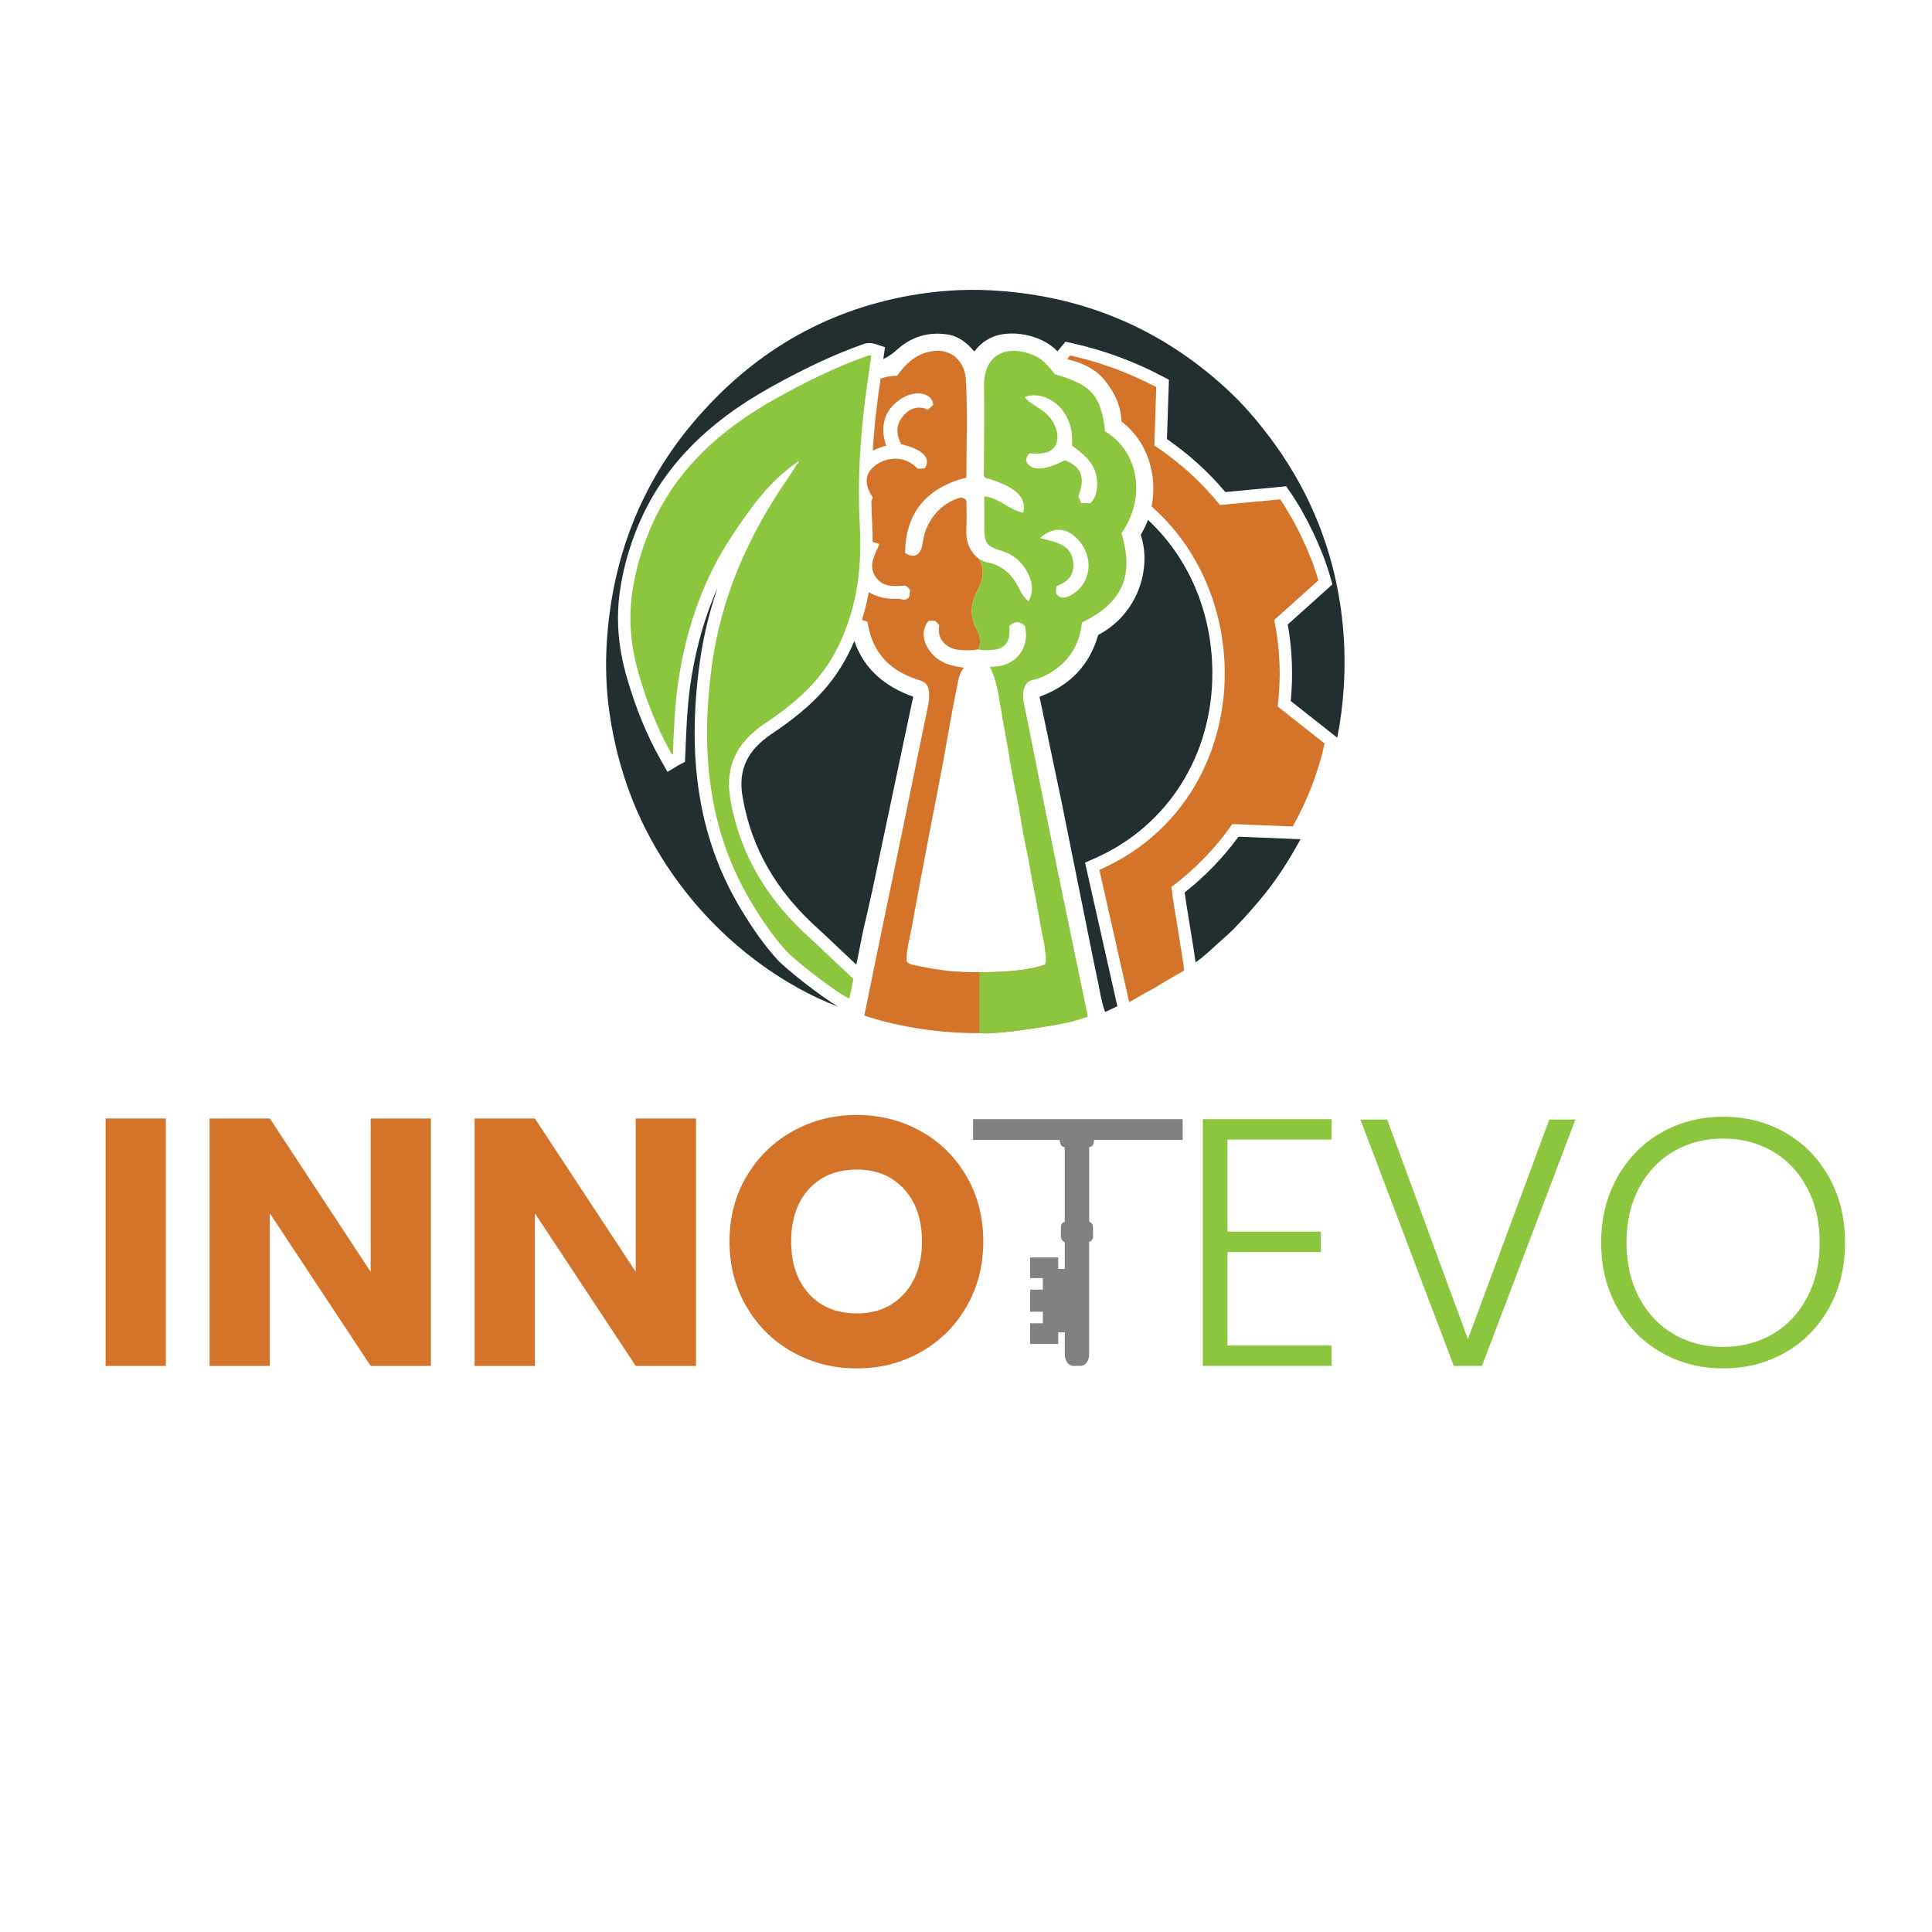
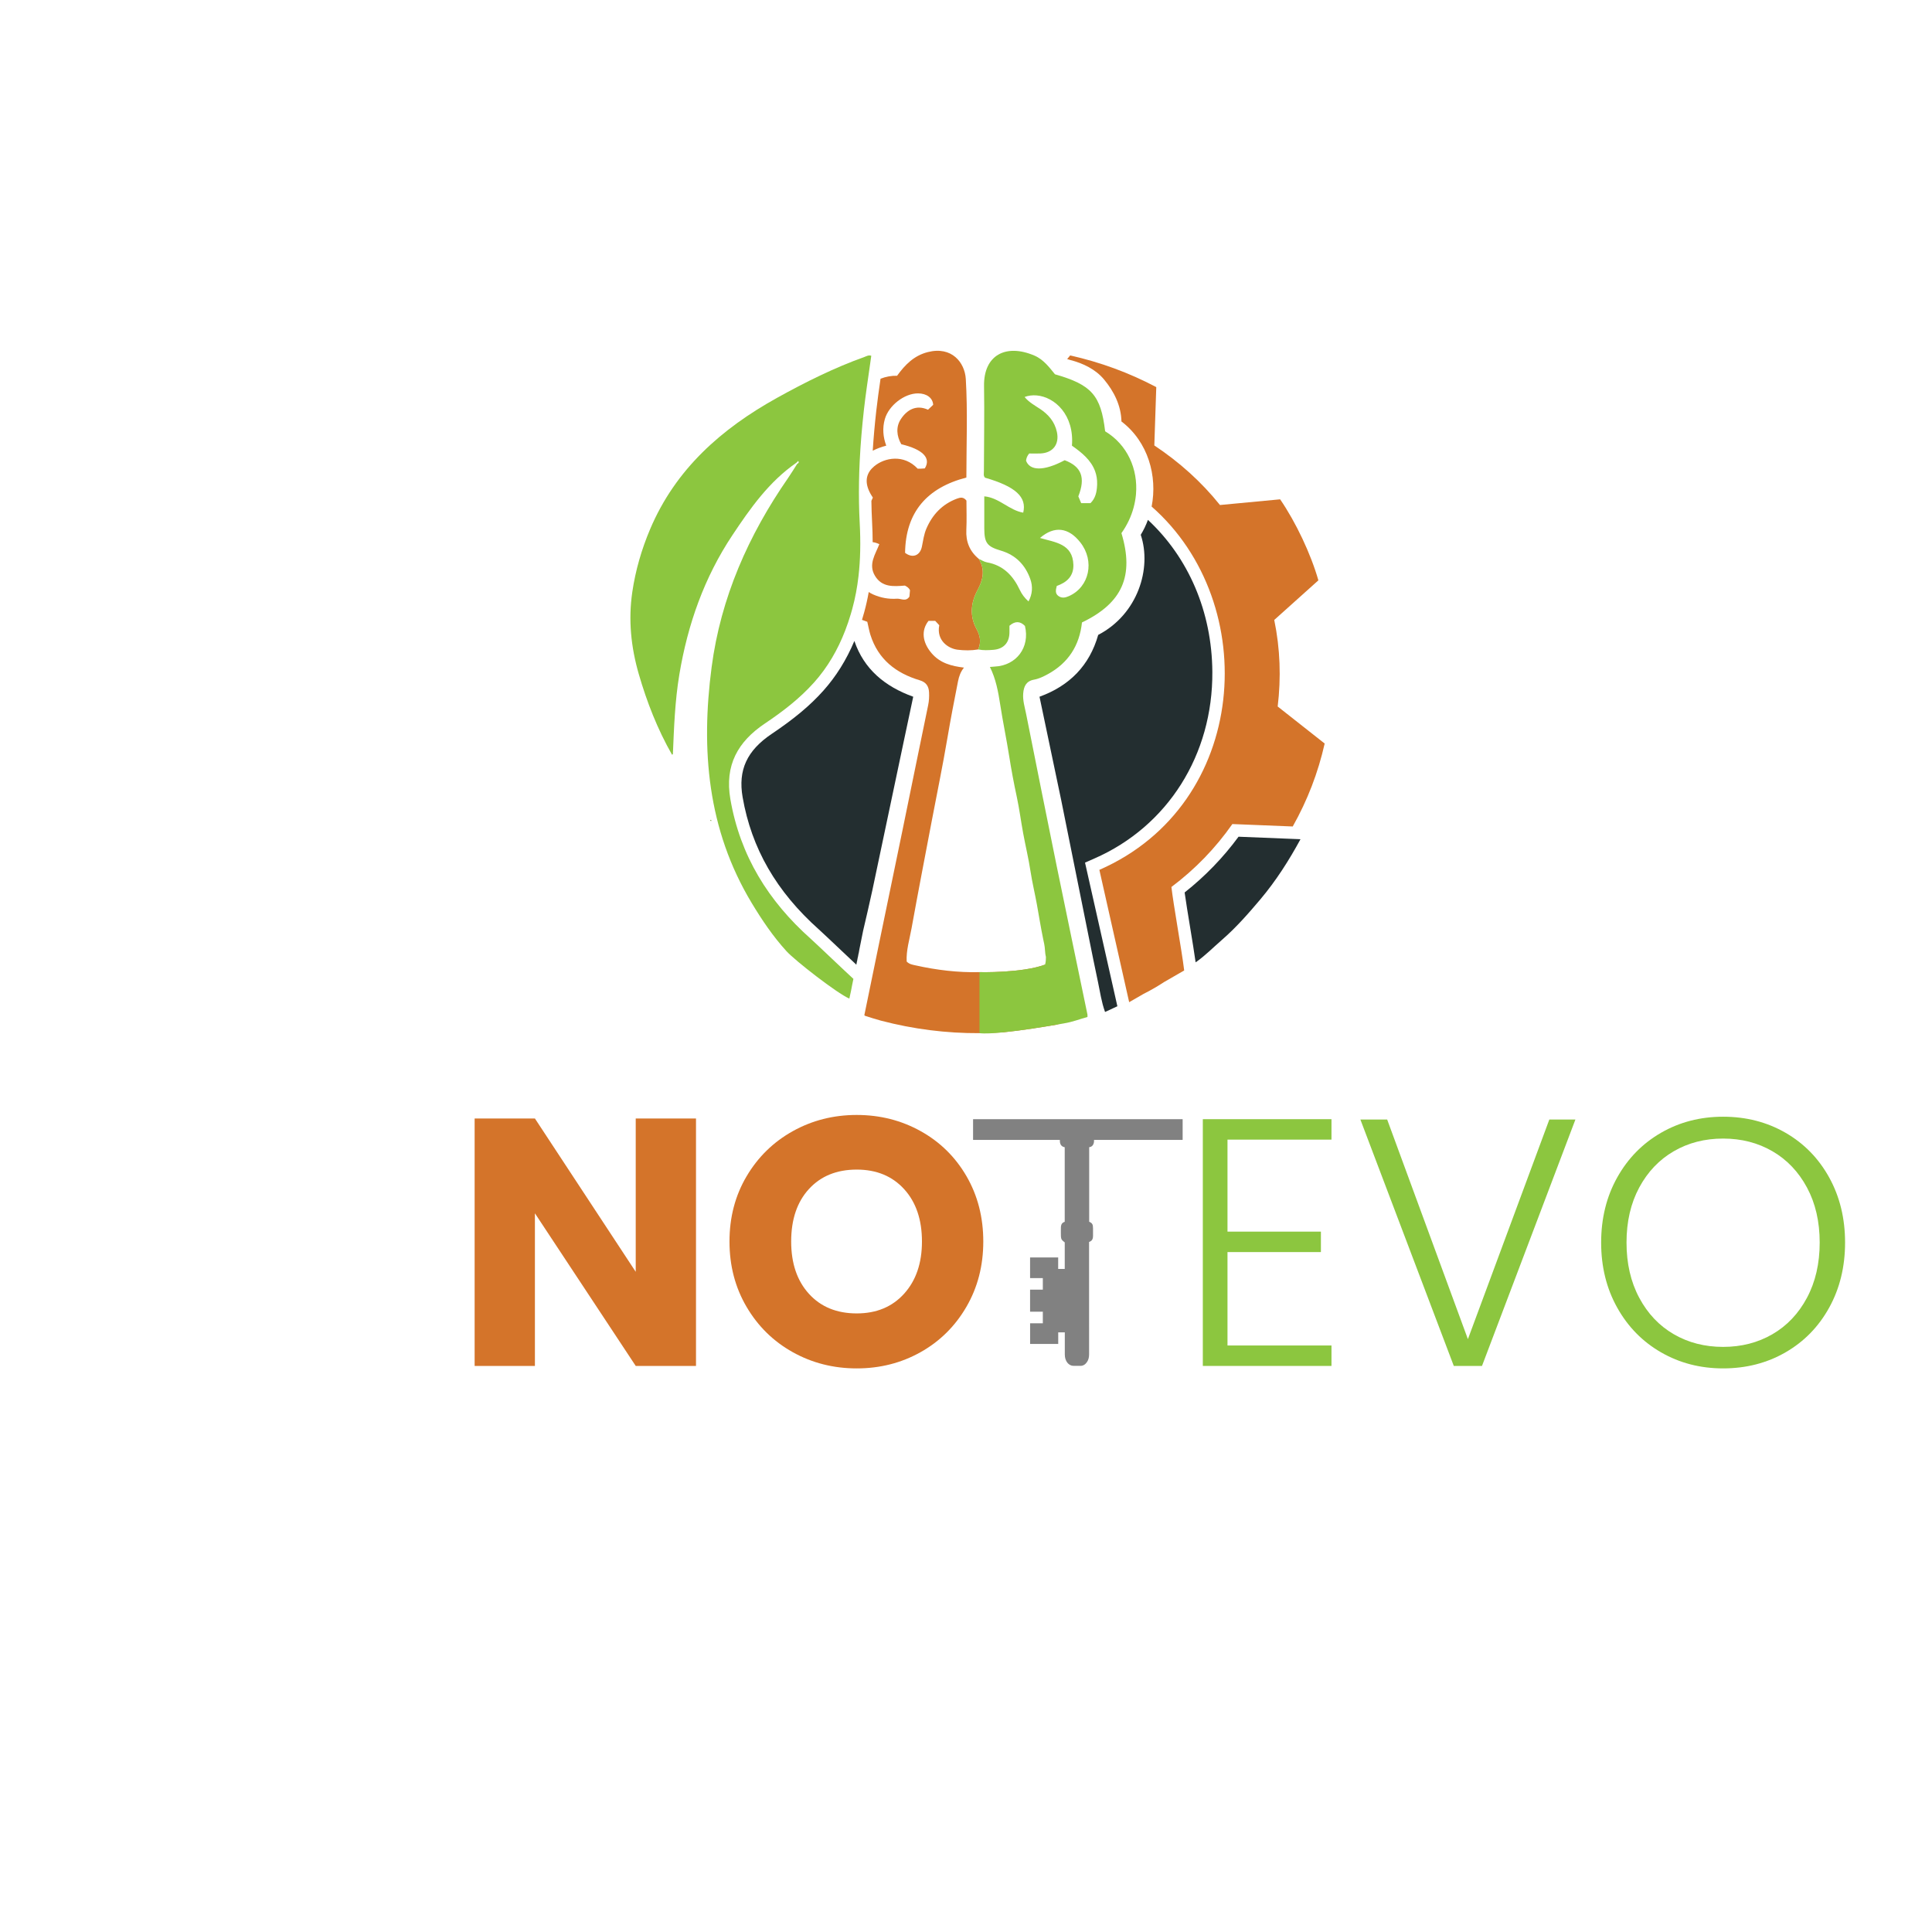
<svg xmlns="http://www.w3.org/2000/svg" xmlns:ns1="http://sodipodi.sourceforge.net/DTD/sodipodi-0.dtd" xmlns:ns2="http://www.inkscape.org/namespaces/inkscape" version="1.1" id="svg2" xml:space="preserve" width="1440" height="1440" viewBox="0 0 1440 1440" ns1:docname="Komplett.svg" ns2:version="1.1.2 (0a00cf5339, 2022-02-04)">
  <defs id="defs6">
    <clipPath clipPathUnits="userSpaceOnUse" id="clipPath26">
      <path d="M 0,1080 H 1080 V 0 H 0 Z" id="path24" />
    </clipPath>
  </defs>
  <ns1:namedview id="namedview4" pagecolor="#ffffff" bordercolor="#666666" borderopacity="1.0" ns2:pageshadow="2" ns2:pageopacity="0.0" ns2:pagecheckerboard="0" showgrid="false" ns2:zoom="0.60625" ns2:cx="720" ns2:cy="719.17526" ns2:window-width="3440" ns2:window-height="1295" ns2:window-x="0" ns2:window-y="32" ns2:window-maximized="1" ns2:current-layer="g8" />
  <g id="g8" ns2:groupmode="layer" ns2:label="raw1" transform="matrix(1.333,0,0,-1.333,0,1440)">
-     <path d="M 92.732,316.515 H 59.028 v 138.364 h 33.704 z" style="fill:#d4742a;fill-opacity:1;fill-rule:nonzero;stroke:none" id="path10" />
    <g id="g12" transform="translate(240.949,316.515)">
-       <path d="M 0,0 H -33.704 L -90.073,85.344 V 0 h -33.704 v 138.364 h 33.704 l 56.369,-85.738 v 85.738 H 0 Z" style="fill:#d4742a;fill-opacity:1;fill-rule:nonzero;stroke:none" id="path14" />
-     </g>
+       </g>
    <g id="g16" transform="translate(389.166,316.515)">
      <path d="M 0,0 H -33.704 L -90.073,85.344 V 0 h -33.704 v 138.364 h 33.704 l 56.369,-85.738 v 85.738 H 0 Z" style="fill:#d4742a;fill-opacity:1;fill-rule:nonzero;stroke:none" id="path18" />
    </g>
    <g id="g20">
      <g id="g22" clip-path="url(#clipPath26)">
        <g id="g28" transform="translate(505.553,356.921)">
          <path d="M 0,0 C 6.634,7.357 9.954,17.079 9.954,29.169 9.954,41.39 6.634,51.146 0,58.44 c -6.638,7.291 -15.473,10.937 -26.51,10.937 -11.171,0 -20.073,-3.614 -26.707,-10.839 -6.637,-7.228 -9.953,-17.018 -9.953,-29.369 0,-12.22 3.316,-21.976 9.953,-29.268 6.634,-7.294 15.536,-10.94 26.707,-10.94 11.037,0 19.872,3.678 26.51,11.039 m -62.283,-32.719 c -10.841,6.043 -19.448,14.487 -25.82,25.326 -6.375,10.841 -9.56,23.028 -9.56,36.562 0,13.532 3.185,25.688 9.56,36.463 6.372,10.774 14.979,19.185 25.82,25.23 10.84,6.042 22.765,9.066 35.773,9.066 13.007,0 24.933,-3.024 35.772,-9.066 10.841,-6.045 19.382,-14.456 25.624,-25.23 6.238,-10.775 9.361,-22.931 9.361,-36.463 0,-13.534 -3.152,-25.721 -9.46,-36.562 -6.307,-10.839 -14.85,-19.283 -25.622,-25.326 -10.776,-6.045 -22.668,-9.066 -35.675,-9.066 -13.008,0 -24.933,3.021 -35.773,9.066" style="fill:#d4742a;fill-opacity:1;fill-rule:nonzero;stroke:none" id="path30" />
        </g>
        <g id="g32" transform="translate(686.349,443.051)">
          <path d="M 0,0 V -51.442 H 52.231 V -62.874 H 0 v -52.231 h 58.143 v -11.431 h -71.94 V 11.432 h 71.94 V 0 Z" style="fill:#8cc63f;fill-opacity:1;fill-rule:nonzero;stroke:none" id="path34" />
        </g>
        <path d="M 544.091,442.892 H 661.27 v 11.591 H 544.091 Z" style="fill:#818181;fill-opacity:1;fill-rule:nonzero;stroke:none" id="path36" />
        <g id="g38" transform="translate(880.883,454.286)">
          <path d="M 0,0 -52.231,-137.77 H -67.998 L -120.228,0 h 14.978 L -60.113,-122.792 -14.583,0 Z" style="fill:#8cc63f;fill-opacity:1;fill-rule:nonzero;stroke:none" id="path40" />
        </g>
        <g id="g42" transform="translate(991.062,334.255)">
          <path d="m 0,0 c 8.145,4.729 14.586,11.528 19.317,20.399 4.73,8.869 7.094,19.149 7.094,30.845 0,11.695 -2.364,21.943 -7.094,30.749 -4.731,8.801 -11.172,15.57 -19.317,20.3 -8.148,4.731 -17.344,7.094 -27.592,7.094 -10.251,0 -19.449,-2.363 -27.595,-7.094 -8.147,-4.73 -14.586,-11.499 -19.316,-20.3 -4.729,-8.806 -7.095,-19.054 -7.095,-30.749 0,-11.696 2.366,-21.976 7.095,-30.845 4.73,-8.871 11.169,-15.67 19.316,-20.399 8.146,-4.731 17.344,-7.096 27.595,-7.096 10.248,0 19.444,2.365 27.592,7.096 m -62.283,-10.151 c -10.381,5.977 -18.56,14.32 -24.537,25.031 -5.982,10.709 -8.968,22.83 -8.968,36.364 0,13.533 2.986,25.654 8.968,36.365 5.977,10.708 14.156,19.051 24.537,25.031 10.378,5.978 21.942,8.968 34.691,8.968 12.876,0 24.503,-2.99 34.886,-8.968 C 17.672,106.66 25.82,98.317 31.732,87.609 37.647,76.898 40.603,64.777 40.603,51.244 40.603,37.71 37.647,25.589 31.732,14.88 25.82,4.169 17.672,-4.174 7.294,-10.151 c -10.383,-5.98 -22.01,-8.968 -34.886,-8.968 -12.749,0 -24.313,2.988 -34.691,8.968" style="fill:#8cc63f;fill-opacity:1;fill-rule:nonzero;stroke:none" id="path44" />
        </g>
        <g id="g46" transform="translate(592.619,446.183)">
          <path d="m 0,0 h 19.111 c 0,-1.188 0,-2.391 -0.013,-3.579 0,-0.423 0,-0.879 -0.103,-1.285 -0.371,-1.578 -1.28,-2.343 -2.598,-2.49 V -49.05 c 1.754,-0.765 2.15,-1.465 2.15,-3.889 v -3.839 c -0.012,-2.066 -0.55,-2.961 -2.214,-3.579 v -1.22 c 0,-20.515 0,-41.03 0.013,-61.545 0,-1.627 -0.307,-3.091 -1.152,-4.328 -0.96,-1.448 -2.215,-2.18 -3.712,-2.18 -1.28,-0.016 -2.573,-0.032 -3.853,0 -2.791,0.049 -4.851,2.701 -4.864,6.264 -0.013,3.872 0,7.727 0,11.583 v 0.879 h -3.687 v -6.475 H -16.64 v 11.551 h 7.117 v 6.474 h -7.13 v 12.332 h 7.13 v 6.459 h -7.13 v 11.567 h 15.706 v -6.426 h 3.673 v 14.821 c -0.64,0.569 -1.254,0.943 -1.664,1.562 -0.307,0.455 -0.448,1.187 -0.473,1.822 -0.064,1.562 -0.013,3.123 -0.013,4.685 0,1.985 0.602,2.961 2.138,3.449 V -7.402 C 2.317,-7.272 1.946,-7.207 1.6,-7.012 0.525,-6.426 0,-5.336 0,-3.872 -0.013,-2.587 0,-1.285 0,0" style="fill:#818181;fill-opacity:1;fill-rule:nonzero;stroke:none" id="path48" />
        </g>
        <g id="g50" transform="translate(480.505,549.048)">
          <path d="M 0,0 C -0.727,-3.511 -1.454,-7.03 -2.181,-10.556 L -0.062,0.008 C -0.039,0.008 -0.023,0 0,0" style="fill:#232e30;fill-opacity:1;fill-rule:nonzero;stroke:none" id="path52" />
        </g>
        <g id="g54" transform="translate(590.185,516.614)">
          <path d="m 0,0 c -1.969,8.084 -3.883,16.189 -5.824,24.287 -13.153,-4.825 -36.684,-4.201 -36.684,-4.201 -12.14,-0.278 -24.066,1.172 -35.873,3.813 -1.609,0.354 -3.314,0.583 -4.84,2.108 -0.332,6.24 1.609,12.424 2.739,18.664 3.591,19.885 7.439,39.714 11.204,59.565 2.961,15.593 6.192,31.137 8.84,46.786 1.796,10.601 3.834,21.139 5.921,31.685 0.555,2.822 1.491,5.422 3.335,7.654 -6.836,0.832 -13.284,2.42 -18.082,8.022 -5.186,6.06 -5.969,12.75 -1.768,18.103 h 3.779 c 0.811,-0.874 1.574,-1.699 2.253,-2.434 -1.685,-8.465 4.971,-13.041 10.275,-13.686 3.779,-0.458 7.669,-0.506 11.489,0.153 v 0.007 c 0.173,0.402 0.326,0.797 0.45,1.192 v 0.007 c 0.396,1.22 0.583,2.406 0.569,3.585 -0.007,1.178 -0.208,2.343 -0.582,3.515 -0.028,0.076 -0.049,0.159 -0.077,0.235 -0.124,0.382 -0.27,0.763 -0.437,1.144 -0.117,0.278 -0.249,0.562 -0.388,0.846 -0.131,0.278 -0.284,0.562 -0.437,0.846 -3.945,7.239 -3.251,14.734 0.541,21.805 3.127,5.838 4.368,11.489 0.68,17.466 -5.082,4.222 -7.28,9.581 -6.947,16.217 0.27,5.518 0.055,11.058 0.055,16.369 -1.671,2.156 -3.439,1.789 -5.373,1.061 -8.154,-3.085 -13.645,-8.875 -17.029,-16.758 -1.365,-3.189 -1.816,-6.656 -2.503,-10.053 -1.012,-4.999 -5.206,-6.684 -9.401,-3.46 0.291,22.845 12.404,36.462 34.271,42.085 0,18.769 0.763,36.983 -0.319,55.079 -0.554,9.269 -7.862,18.484 -21.243,15.08 -7.793,-1.983 -12.792,-7.163 -17.181,-13.236 -3.176,0.083 -6.296,-0.506 -9.249,-1.65 -0.874,-6.025 -1.74,-12.189 -2.42,-18.242 -0.853,-7.613 -1.497,-14.948 -1.948,-22.034 2.232,1.165 4.763,2.122 7.557,2.836 -1.782,4.846 -2.225,9.783 -0.783,14.858 2.149,7.543 10.864,14.407 18.567,14.38 4.819,-0.014 8.237,-2.538 8.459,-6.393 -0.839,-0.797 -1.754,-1.671 -2.884,-2.746 -6.636,2.989 -11.759,-0.048 -15.191,-5.255 -2.857,-4.333 -2.378,-9.506 0.256,-14.047 12.03,-2.863 16.772,-7.717 13.139,-13.513 -0.624,-0.042 -1.373,-0.111 -2.122,-0.139 -0.638,-0.027 -1.282,-0.007 -1.879,-0.007 -7.696,8.244 -18.449,6.22 -24.287,1.346 -0.492,-0.409 -0.943,-0.832 -1.352,-1.269 -3.737,-4.008 -3.8,-9.048 -0.257,-14.907 0.264,-0.437 0.548,-0.88 0.853,-1.324 -0.27,-0.61 -0.555,-1.234 -0.825,-1.844 0.056,-4.043 0.187,-8.015 0.395,-11.926 0.201,-3.862 0.312,-7.571 0.319,-11.169 1.123,-0.111 2.364,-0.486 3.73,-1.117 -2.204,-5.692 -6.316,-11.266 -2.433,-17.714 3.945,-6.538 10.386,-5.942 16.716,-5.45 1.158,-0.589 2.26,-1.241 2.863,-2.607 -0.131,-1.442 -0.235,-2.593 -0.325,-3.563 -1.976,-3.023 -4.653,-1.013 -6.948,-1.165 -4.645,-0.312 -9.034,0.471 -13.443,2.426 -0.874,0.389 -1.65,0.832 -2.351,1.325 -0.679,-3.848 -1.518,-7.585 -2.517,-11.246 -0.402,-1.47 -0.818,-2.912 -1.261,-4.334 0.963,-0.388 1.955,-0.748 2.967,-1.074 0.666,-2.815 1.047,-5.096 1.733,-7.28 4.327,-13.735 14.304,-21.459 27.581,-25.425 3.571,-1.067 5.027,-3.314 5.214,-6.683 0.125,-2.434 0,-4.847 -0.506,-7.287 -4.833,-23.282 -9.547,-46.585 -14.338,-69.867 -4.472,-21.757 -9.007,-43.507 -13.499,-65.264 -2.635,-12.75 -5.242,-25.507 -7.842,-38.182 0.243,-0.201 0.333,-0.318 0.444,-0.353 2.933,-0.901 5.845,-1.9 8.805,-2.676 18.179,-4.777 36.573,-7.1 55.141,-7.003 4.458,0.014 8.93,0.173 13.409,0.478 10.428,1.054 23.254,3.155 29.716,4.264 0.43,0.132 0.86,0.271 1.29,0.416 C 0.139,-6.157 0.721,-2.94 0,0" style="fill:#d4742a;fill-opacity:1;fill-rule:nonzero;stroke:none" id="path56" />
        </g>
        <g id="g58" transform="translate(397.443,621.867)">
          <path d="M 0,0 C 0.126,-0.155 0.251,-0.309 0.377,-0.464 0.016,-0.921 -0.116,-0.525 -0.293,-0.3 -0.198,-0.198 -0.1,-0.098 0,0" style="fill:#6c9025;fill-opacity:1;fill-rule:nonzero;stroke:none" id="path60" />
        </g>
        <g id="g62" transform="translate(413.207,753.46)">
          <path d="M 0,0 C 0.166,0.296 0.331,0.591 0.526,0.939 1.231,0.401 0.806,0.02 0.45,-0.367 0.302,-0.243 0.152,-0.12 0,0" style="fill:#232e30;fill-opacity:1;fill-rule:nonzero;stroke:none" id="path64" />
        </g>
        <g id="g66" transform="translate(510.625,690.696)">
          <path d="m 0,0 c -1.817,-8.57 -3.529,-16.619 -5.235,-24.669 -5.865,-27.851 -11.71,-55.695 -17.617,-83.539 -1.616,-7.62 -3.453,-15.191 -5.193,-22.783 l -2.136,-10.65 -1.643,-8.174 c -2.316,2.177 -5.526,5.207 -8.667,8.181 -5.477,5.179 -10.656,10.074 -12.272,11.516 -23.732,21.154 -37.682,45.344 -42.633,73.958 -2.627,15.17 2.406,26.097 16.328,35.429 12.522,8.411 21.383,15.815 28.732,24.017 7.176,8.022 12.945,17.237 17.437,27.9 C -27.622,15.551 -15.954,5.741 0,0" style="fill:#232e30;fill-opacity:1;fill-rule:nonzero;stroke:none" id="path68" />
        </g>
        <g id="g70" transform="translate(727.166,611.025)">
          <path d="m 0,0 c -6.455,-11.877 -13.7,-23.254 -22.443,-33.627 -6.746,-8.001 -13.659,-15.877 -21.563,-22.727 -4.825,-4.188 -9.388,-8.861 -14.629,-12.494 -0.707,5.117 -1.872,12.224 -3.092,19.649 -1.151,7.058 -2.344,14.311 -3.058,19.427 11.419,9.014 21.535,19.469 30.146,31.173 8.417,-0.34 26.763,-1.075 32.504,-1.311 l 0.208,-0.007 0.485,-0.021 z" style="fill:#232e30;fill-opacity:1;fill-rule:nonzero;stroke:none" id="path72" />
        </g>
        <g id="g74" transform="translate(606.686,597.949)">
          <path d="m 0,0 18.089,-80.323 c -2.281,-1.04 -4.576,-2.1 -6.885,-3.196 -2.045,5.623 -2.773,11.211 -3.938,16.654 -1.83,8.584 -3.571,17.188 -5.29,25.799 l -0.153,0.776 -15.17,75.345 c -4,19.039 -7.994,38.071 -12.105,57.692 16.882,6.129 27.99,17.555 32.822,34.57 22.138,11.523 30.077,37.183 23.788,55.965 1.609,2.628 2.954,5.429 4.015,8.355 22.568,-20.994 35.79,-51.196 36.018,-84.975 C 71.51,60.244 46.238,20.252 5.242,2.295 Z" style="fill:#232e30;fill-opacity:1;fill-rule:nonzero;stroke:none" id="path76" />
        </g>
        <g id="g78" transform="translate(751.391,696.471)">
-           <path d="m 0,0 c -0.589,-9.721 -1.81,-19.289 -3.675,-28.669 -3.875,3.057 -22.873,18.033 -26,20.502 1.387,14.469 0.825,28.821 -1.677,42.785 3.293,2.954 24.98,22.416 24.98,22.416 L -7.557,61.2 c -4.382,15.372 -13.146,33.946 -22.339,47.327 l -2.302,3.363 -4.757,-0.451 c -9.734,-0.915 -19.42,-1.83 -29.279,-2.766 -9.298,11.059 -20.266,21.008 -32.663,29.64 0.16,4.957 1.103,33.141 1.103,33.141 l -3.835,2.025 c -15.69,8.278 -32.461,14.449 -49.871,18.338 l -4.112,0.922 -4.506,-5.373 c -9.45,9.956 -26.797,12.092 -36.449,7.946 -4.042,-1.741 -7.148,-4.438 -10.067,-8.029 -4.104,4.874 -8.77,8.597 -15.232,9.54 -10.608,1.539 -19.961,-1.387 -27.775,-8.41 -2.496,-2.239 -4.992,-4.028 -7.842,-5.429 0.042,0.312 0.09,0.631 0.132,0.943 l 0.797,5.755 -5.533,1.789 c -1.04,0.339 -2.114,0.513 -3.182,0.513 -2.156,0 -3.813,-0.701 -4.701,-1.082 -0.097,-0.042 -0.187,-0.083 -0.284,-0.118 -15.142,-5.415 -31.047,-12.854 -50.052,-23.4 -36.476,-20.245 -60.673,-45.371 -73.971,-76.807 -5.117,-12.085 -8.618,-24.475 -10.428,-36.83 -2.33,-15.884 -1.082,-31.824 3.813,-48.748 5.076,-17.548 11.364,-32.802 19.233,-46.62 l 3.502,-6.15 6.073,3.627 c 0.07,0.041 0.139,0.083 0.208,0.117 l 3.495,1.865 0.249,6.005 c 0.59,14.379 1.151,27.962 3.439,41.669 3.016,18.131 7.821,34.563 14.539,49.643 -4.888,-14.255 -8.271,-28.711 -10.212,-43.5 -3.37,-25.66 -3.481,-48.457 -0.347,-69.687 3.598,-24.35 11.343,-46.141 23.677,-66.622 7.142,-11.87 13.402,-20.53 20.294,-28.101 4.729,-5.193 23.962,-20.377 33.953,-26.305 -7.689,2.933 -15.06,6.365 -22.201,10.331 -9.54,5.304 -18.602,11.315 -27.185,18.061 -18.09,14.192 -33.426,30.895 -46.142,50.072 -17.194,25.945 -27.622,54.372 -32.177,85.1 -2.066,13.943 -2.482,28.018 -1.498,41.947 3.21,45.732 18.997,86.791 48.797,121.797 31.949,37.523 71.961,61.707 120.938,70.353 14.865,2.62 29.799,3.66 44.782,2.87 44.859,-2.378 85.28,-16.924 120.432,-45.212 8.66,-6.975 16.855,-14.525 24.204,-22.901 C -30.867,128.308 -14.941,99.992 -6.49,67.593 -0.7,45.392 1.38,22.831 0,0" style="fill:#232e30;fill-opacity:1;fill-rule:nonzero;stroke:none" id="path80" />
-         </g>
+           </g>
        <g id="g82" transform="translate(487.17,881.348)">
          <path d="m 0,0 c -0.222,-1.595 -0.444,-3.189 -0.673,-4.784 -0.596,-4.195 -1.213,-8.375 -1.795,-12.563 -0.603,-4.313 -1.172,-8.632 -1.657,-12.959 -1.061,-9.491 -1.872,-18.983 -2.337,-28.489 -0.381,-7.8 -0.527,-15.6 -0.395,-23.427 0.062,-3.73 0.187,-7.467 0.388,-11.205 0.278,-5.234 0.395,-10.476 0.271,-15.697 -0.104,-4.721 -0.403,-9.436 -0.943,-14.123 -0.701,-6.143 -1.824,-12.237 -3.474,-18.262 -0.27,-0.985 -0.548,-1.962 -0.839,-2.933 -0.936,-3.155 -1.983,-6.247 -3.161,-9.284 -4.077,-10.545 -9.679,-20.356 -17.431,-29.016 -8.036,-8.971 -17.486,-16.21 -27.428,-22.88 -15.122,-10.143 -22.596,-23.323 -19.302,-42.369 5.477,-31.637 21.271,-56.936 44.858,-77.951 3.051,-2.718 20.876,-19.746 23.927,-22.471 -0.229,-1.096 -0.451,-2.198 -0.679,-3.301 0,-0.013 -0.007,-0.027 -0.007,-0.034 -0.479,-2.475 -0.798,-4.396 -1.588,-7.696 -6.857,2.94 -30.354,21.243 -35.124,26.485 -7.502,8.23 -13.694,17.382 -19.49,27.005 -24.766,41.129 -28.44,85.745 -22.388,131.831 5.096,38.847 20.572,73.791 42.814,105.857 1.754,2.538 3.342,5.187 5.006,7.787 0.596,0.367 1.282,0.693 0.582,1.65 -0.381,-0.375 -0.707,-0.694 -1.026,-1.012 -15.26,-10.539 -25.723,-25.404 -35.762,-40.484 -15.746,-23.671 -24.988,-49.865 -29.661,-77.903 -2.468,-14.81 -2.988,-29.661 -3.612,-44.56 -0.167,-0.091 -0.326,-0.181 -0.486,-0.278 -8.112,14.248 -14.033,29.328 -18.595,45.115 -4.382,15.157 -5.886,30.313 -3.619,45.816 1.775,12.112 5.193,23.885 9.956,35.131 14.186,33.55 39.818,56.167 70.956,73.452 15.815,8.777 31.956,16.827 49.019,22.935 C -2.593,-0.229 -1.56,0.506 0,0" style="fill:#8cc63f;fill-opacity:1;fill-rule:nonzero;stroke:none" id="path84" />
        </g>
        <g id="g86" transform="translate(740.686,664.523)">
          <path d="m 0,0 c -3.682,-16.321 -9.61,-31.727 -17.86,-46.377 -11.246,0.451 -22.423,0.901 -33.752,1.359 -9.443,-13.478 -20.827,-25.251 -34.077,-35.187 1.054,-9.575 5.824,-35.769 7.044,-45.968 0.028,-0.249 0.056,-0.485 0.084,-0.714 l -11.35,-6.545 -0.021,-0.014 c -1.47,-0.963 -2.947,-1.899 -4.458,-2.787 -2.267,-1.338 -4.569,-2.579 -6.899,-3.765 l -0.069,-0.034 h -0.007 l -7.953,-4.59 -0.152,0.679 -16.508,73.313 c 83.872,36.74 91.048,148.824 29.223,203.14 3.335,17.021 -1.934,36.192 -16.875,47.576 -0.208,8.951 -4.223,16.876 -9.762,23.511 -4.708,5.644 -11.704,9.048 -18.998,10.892 -0.568,0.139 -1.102,0.305 -1.601,0.499 0.554,0.666 1.123,1.339 1.685,2.011 16.91,-3.778 32.891,-9.651 48.145,-17.701 -0.361,-10.864 -0.728,-21.659 -1.089,-32.621 14.026,-9.325 26.361,-20.391 36.705,-33.308 11.371,1.082 22.471,2.129 33.641,3.183 8.756,-12.751 17.159,-30.479 21.382,-45.303 -8.362,-7.508 -16.515,-14.816 -24.676,-22.145 3.335,-16.14 3.862,-32.246 1.928,-48.394 C -17.472,13.77 -8.764,6.913 0,0" style="fill:#d4742a;fill-opacity:1;fill-rule:nonzero;stroke:none" id="path88" />
        </g>
        <g id="g90" transform="translate(584.311,541.144)">
          <path d="M 0,0 C 0.024,-0.073 0.037,-0.147 0.049,-0.22 0.098,-0.061 0.134,0.098 0.159,0.269 0.098,0.183 0.049,0.086 0,0" style="fill:#8cc63f;fill-opacity:1;fill-rule:nonzero;stroke:none" id="path92" />
        </g>
        <g id="g94" transform="translate(613.425,808.706)">
          <path d="m 0,0 c -0.171,-3.543 -0.916,-7.098 -3.69,-9.762 h -5.204 c -0.587,1.393 -1.124,2.676 -1.589,3.788 4.142,10.507 1.76,16.652 -7.623,20.207 -12.12,-6.438 -19.609,-5.766 -21.613,-0.244 0.171,1.332 0.599,2.651 1.772,4.007 1.808,0 3.763,-0.073 5.73,0 0.195,0 0.39,0 0.586,0.013 7.037,0.342 10.654,5.229 9.163,12.034 -1.271,5.803 -4.765,9.81 -9.566,12.975 -0.073,0.049 -0.147,0.097 -0.22,0.134 -1.307,0.868 -2.651,1.674 -3.946,2.59 -1.564,1.075 -3.055,2.297 -4.325,3.849 2.089,0.794 4.386,1.075 6.719,0.879 10.177,-0.867 21.124,-10.922 19.744,-28.1 C -8.589,18.546 -3.335,14.27 -1.1,8.064 -0.305,5.901 0.11,3.494 0.037,0.794 0.024,0.525 0.024,0.269 0,0 m -15.699,-61.735 c -1.967,-0.867 -3.922,-1.344 -5.853,0.012 -1.979,1.393 -1.588,3.299 -0.977,5.669 5.62,1.967 9.456,5.462 9.285,11.802 -0.342,11.851 -10.226,12.536 -18.668,15.016 8.051,6.939 15.956,5.925 22.566,-2.505 8.149,-10.372 5.07,-24.899 -6.353,-29.994 M 4.508,30.409 c -2.382,20.135 -7.501,25.975 -28.051,31.876 -0.061,0.073 -0.11,0.134 -0.171,0.207 -1.466,1.808 -2.92,3.666 -4.557,5.352 -1.906,1.979 -4.056,3.726 -6.744,4.887 -16.078,6.878 -28.479,0.207 -28.186,-17.068 0.269,-15.846 -0.049,-31.705 -0.073,-47.551 0,-1.234 -0.403,-2.602 0.635,-3.653 17.019,-4.911 23.47,-10.775 21.344,-19.548 -7.892,1.332 -13.451,8.394 -21.771,9.127 0,-6.121 -0.025,-12.034 0,-17.948 0.036,-8.051 1.502,-10.116 9.26,-12.4 8.357,-2.456 13.721,-8.076 16.506,-16.017 1.393,-3.959 1.222,-8.259 -1.038,-12.389 -2.224,1.979 -3.763,4.069 -4.851,6.39 -3.763,8.015 -9.248,13.818 -18.387,15.455 -1.588,0.281 -3.054,1.283 -4.582,1.943 3.69,-5.975 2.444,-11.619 -0.684,-17.459 -3.787,-7.074 -4.483,-14.576 -0.537,-21.808 0.159,-0.281 0.305,-0.574 0.44,-0.843 0.134,-0.293 0.268,-0.574 0.391,-0.855 0.158,-0.379 0.305,-0.758 0.427,-1.137 0.037,-0.073 0.049,-0.158 0.086,-0.232 0.366,-1.173 0.574,-2.346 0.574,-3.518 0.012,-1.186 -0.171,-2.371 -0.562,-3.592 -0.135,-0.391 -0.281,-0.795 -0.464,-1.198 h 0.012 c 2.81,-0.586 5.644,-0.44 8.454,-0.22 5.938,0.465 9.139,4.179 9.029,10.178 -0.024,1.148 0,2.284 0,3.298 3.177,2.712 5.987,2.627 8.662,-0.122 2.896,-11.936 -4.74,-22.138 -16.909,-22.712 -0.904,-0.037 -1.796,-0.147 -2.688,-0.22 3.311,-6.585 4.643,-13.794 5.743,-20.916 1.502,-9.762 3.543,-19.414 5.07,-29.139 1.197,-7.575 2.602,-15.101 4.227,-22.602 1.442,-6.756 2.321,-13.623 3.58,-20.428 1.295,-7.025 2.993,-14.001 4.068,-21.063 0.965,-6.328 2.48,-12.523 3.617,-18.815 1.172,-6.45 2.186,-12.926 3.518,-19.34 0,0 0,-0.024 0.012,-0.061 0.171,-0.831 0.342,-1.649 0.526,-2.48 0.537,-2.395 0.33,-4.899 0.965,-7.269 0.012,-1.32 -0.073,-2.627 -0.342,-3.8 l -0.012,-0.012 c -0.025,-0.171 -0.061,-0.33 -0.11,-0.489 0.012,-0.012 0.012,-0.012 0.012,-0.024 h -0.012 c -13.146,-4.826 -36.689,-4.203 -36.689,-4.203 v -34.123 c 2.871,-0.355 7.794,-0.086 13.414,0.488 10.434,1.051 23.25,3.152 29.713,4.264 2.578,0.44 4.154,0.721 4.154,0.721 v 0.012 c 4.496,0.697 8.748,2.358 13.097,3.568 0,0.647 0.061,1.026 -0.012,1.38 -5.73,27.661 -11.533,55.321 -17.19,82.993 -5.791,28.357 -11.435,56.726 -17.104,85.107 -0.758,3.775 -1.943,7.489 -1.625,11.423 0.317,3.898 1.625,6.891 5.999,7.697 2.773,0.501 5.314,1.747 7.782,3.091 11.46,6.268 17.691,15.993 19.084,28.907 22.59,10.849 29.285,26.035 22.064,49.945 3.189,4.459 5.437,9.285 6.781,14.196 0.623,2.297 1.051,4.619 1.295,6.928 0.012,0.232 0.037,0.464 0.061,0.696 1.185,13.94 -4.752,27.587 -17.251,35.125" style="fill:#8cc63f;fill-opacity:1;fill-rule:nonzero;stroke:none" id="path96" />
        </g>
        <g id="g98" transform="translate(584.372,540.9)">
          <path d="M 0,0 H -0.012 V 0.024 C 0,0.012 0,0.012 0,0" style="fill:#8cc63f;fill-opacity:1;fill-rule:nonzero;stroke:none" id="path100" />
        </g>
      </g>
    </g>
  </g>
</svg>